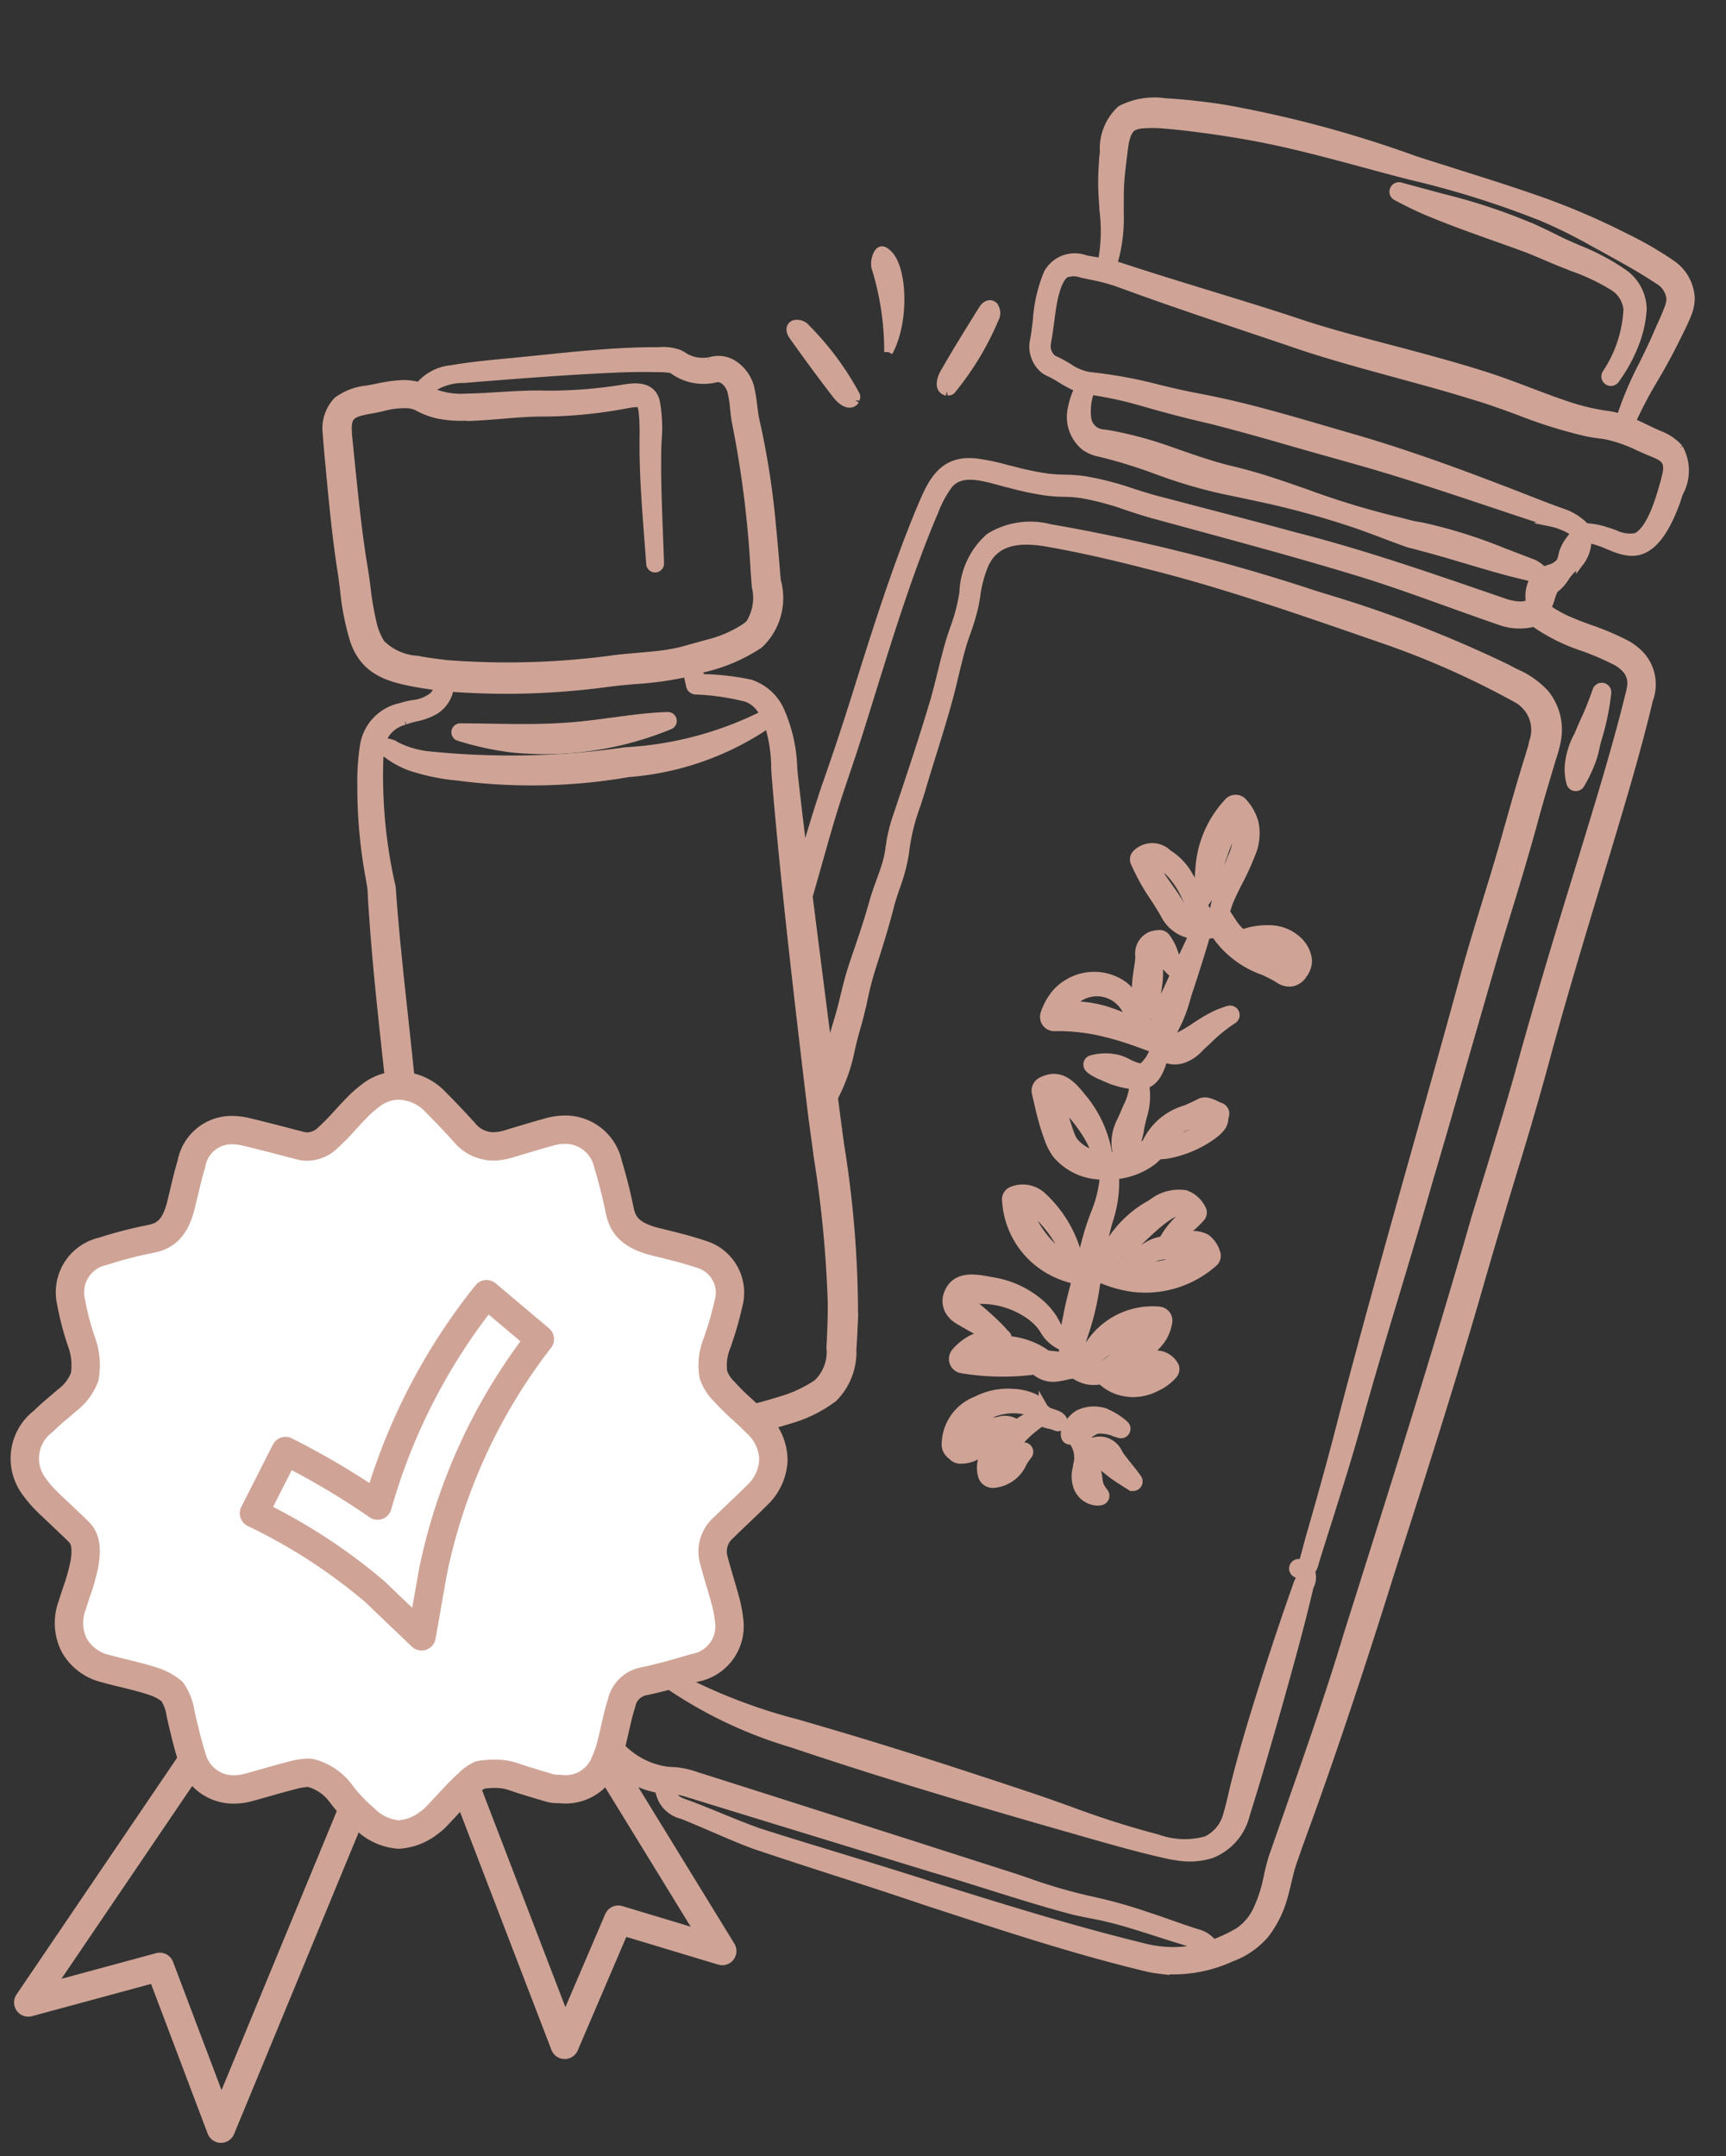
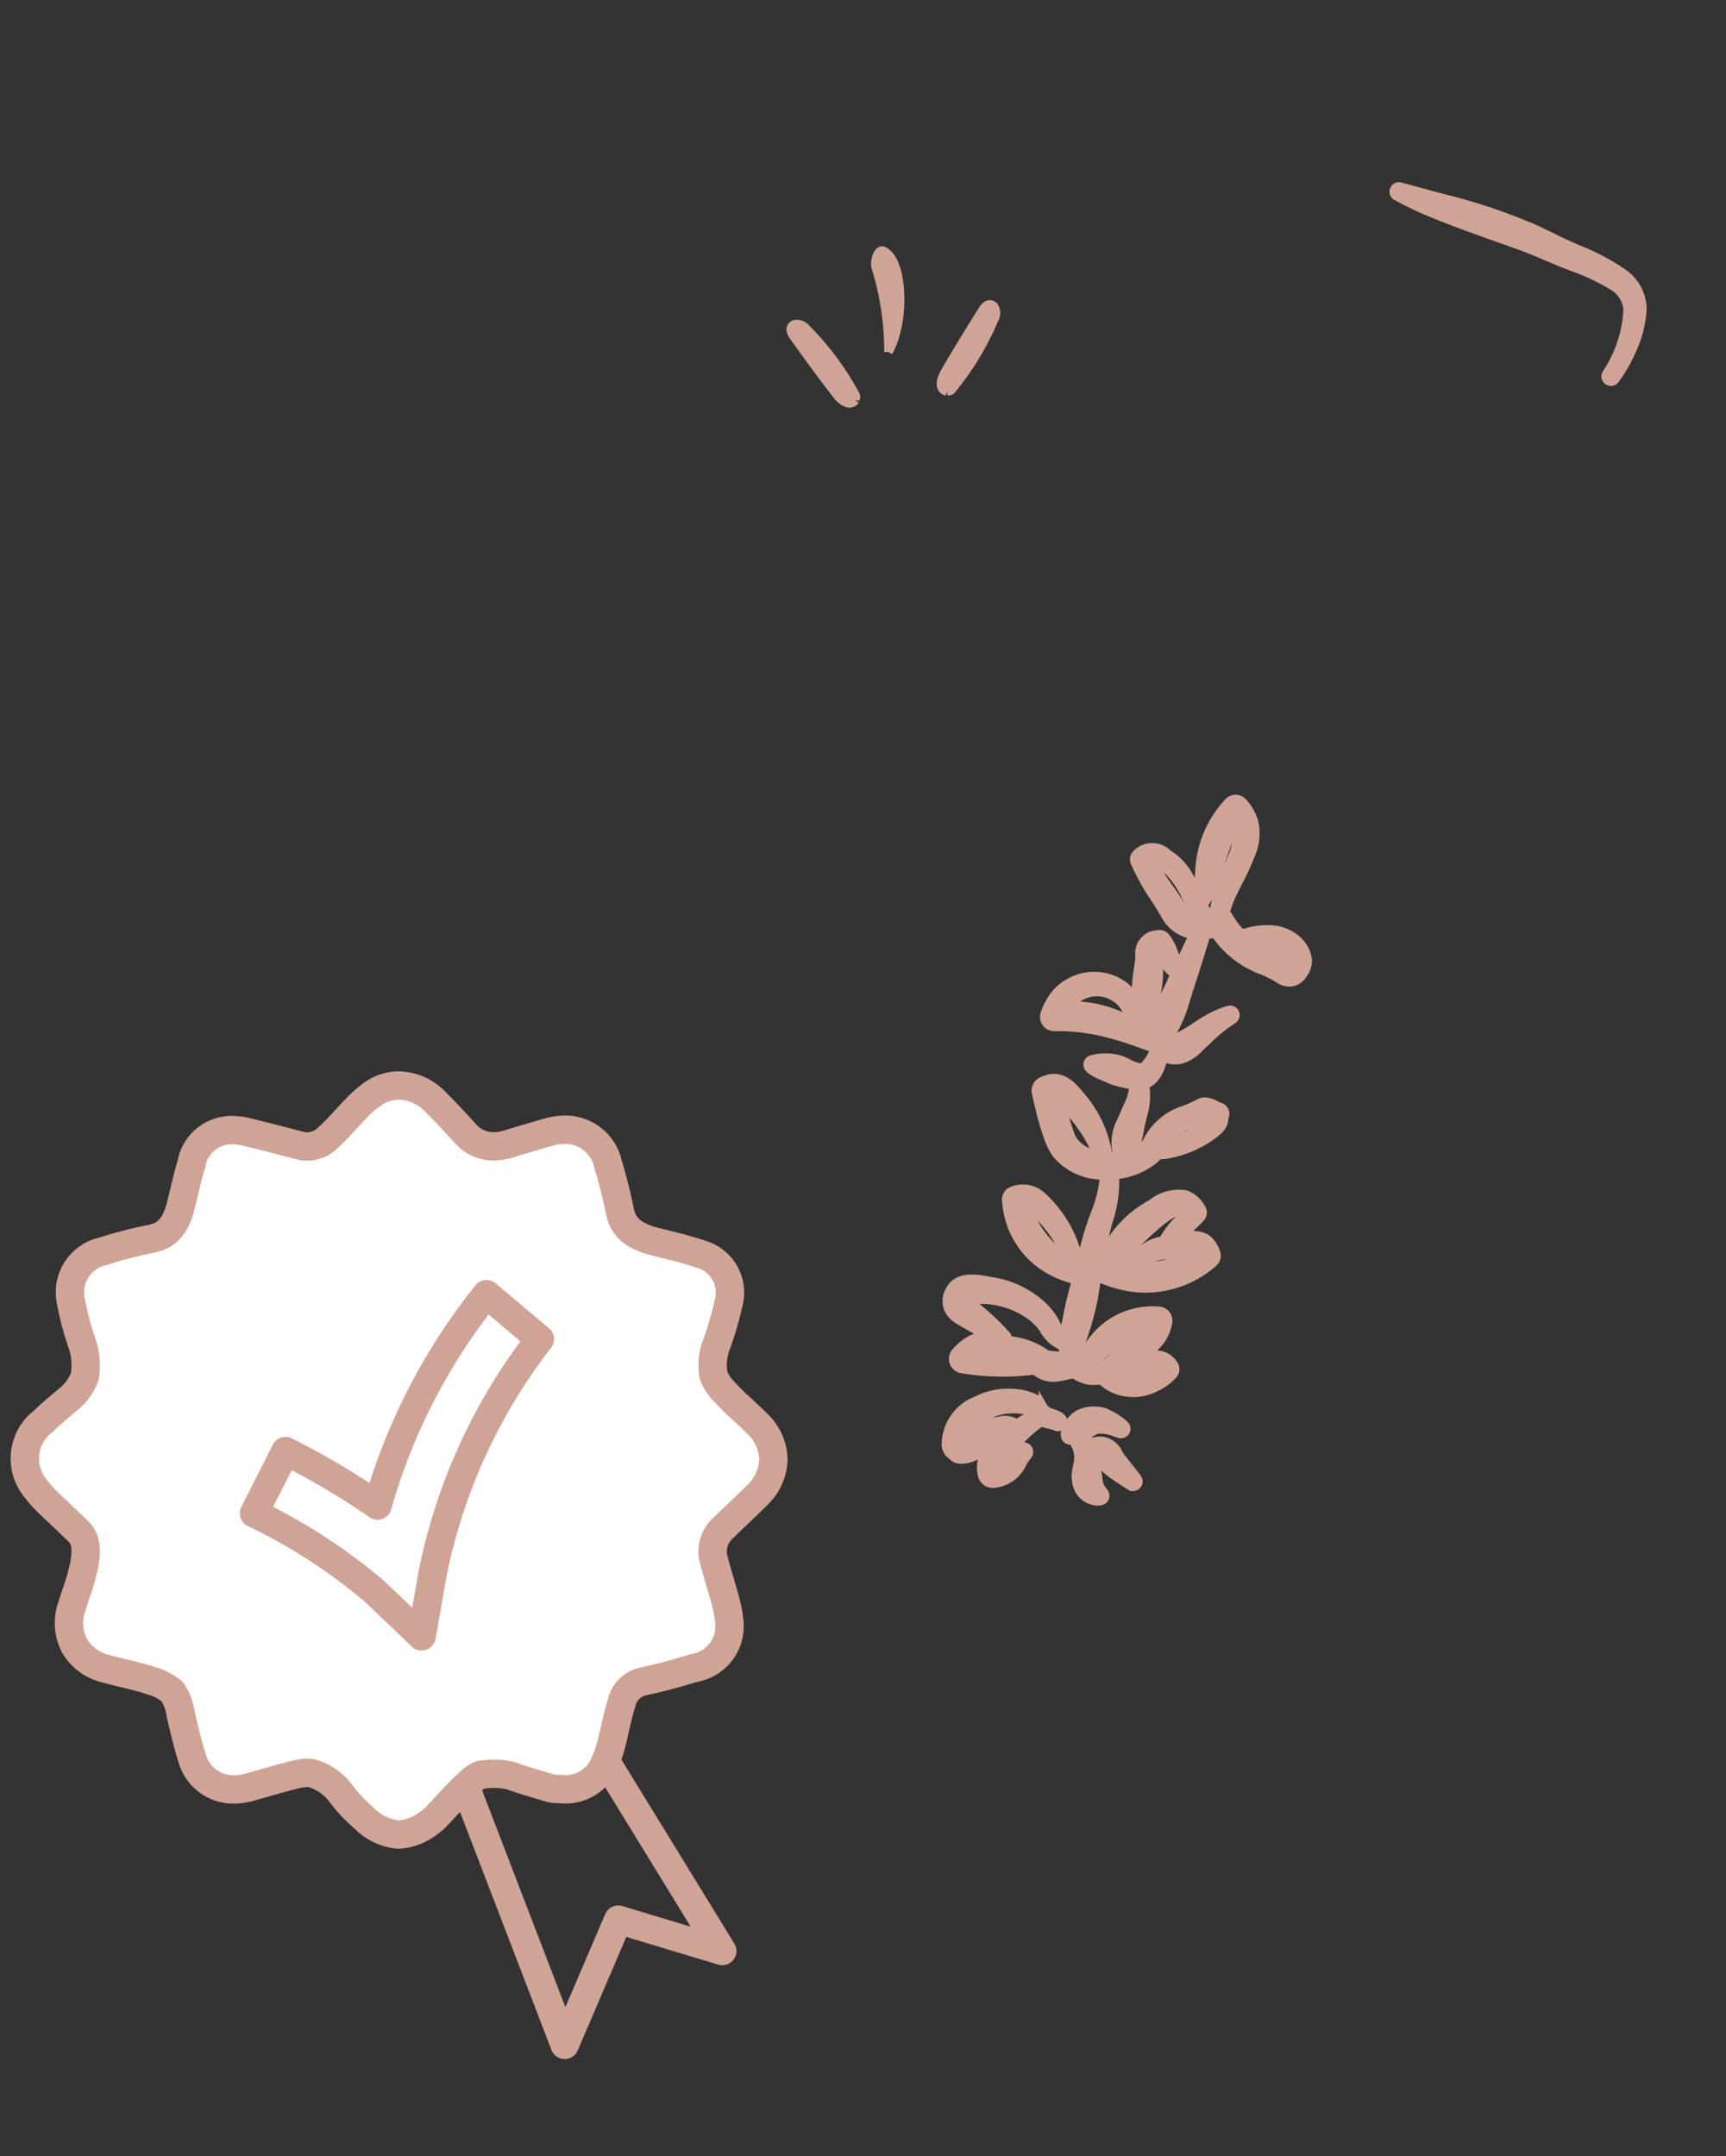
<svg xmlns="http://www.w3.org/2000/svg" width="60.851" height="76.018" viewBox="0 0 60.851 76.018">
  <rect x="0" y="0" width="60.851" height="76.018" fill="#333333" stroke="none" />
  <g id="Groupe_3716" data-name="Groupe 3716" transform="translate(15689.705 12090.339)">
    <g id="Groupe_2958" data-name="Groupe 2958" transform="translate(-15676.359 -12090.17) rotate(7)">
      <g id="Groupe_2953" data-name="Groupe 2953" transform="translate(0 -0.002)">
-         <path id="Tracé_195485" data-name="Tracé 195485" d="M106.921,435.631a10.749,10.749,0,0,0,1.907.177,11.558,11.558,0,0,0,5.417-1.482.164.164,0,0,0-.1-.307c-.655.1-1.3.272-1.925.435-.543.141-1.1.288-1.663.389-.825.16-1.675.251-2.5.339-.369.039-.751.08-1.128.126a.164.164,0,0,0-.009.323" transform="translate(-100.967 -410.362)" fill="#cfa496" stroke="#cfa496" stroke-width="0.3" />
        <path id="Tracé_195486" data-name="Tracé 195486" d="M466.979,461.582a1.679,1.679,0,0,0,.318.165c.038.016.076.033.113.05l.005,0c.27.117.582.246.918.356l-.052,0a1.162,1.162,0,0,0-.52.15,1.863,1.863,0,0,0-.525.525.361.361,0,0,0,.282.575h.015a8.736,8.736,0,0,0,2.422-.24.184.184,0,0,0,.087-.052.953.953,0,0,0,.6.205.847.847,0,0,0,.223-.029,3.14,3.14,0,0,0,.32-.1c.09-.031.176-.061.273-.085a1.427,1.427,0,0,0,.5.153q.047,0,.092,0a1.149,1.149,0,0,0,.384-.068l.006.006a1.572,1.572,0,0,0,.982.318c.058,0,.117,0,.177-.008a1.794,1.794,0,0,0,.811-.314,1.757,1.757,0,0,0,.525-.505.291.291,0,0,0,.015-.293.743.743,0,0,0-.519-.324,1.207,1.207,0,0,0-.5.059c-.052.014-.1.026-.142.035a1.934,1.934,0,0,0,.6-.695,1.562,1.562,0,0,0,.139-.584.347.347,0,0,0-.349-.363,2.649,2.649,0,0,0-2.463,1.905.186.186,0,0,0,.292.216c.138-.119.267-.244.392-.365l.15-.145a3.281,3.281,0,0,1,1.146-.78,1.044,1.044,0,0,1-.11.145c-.083.092-.178.181-.279.275a3.91,3.91,0,0,0-.38.387c-.418.493-.758.823-1.332.6l-.019-.006a2.237,2.237,0,0,1,0-.75c.019-.107.039-.216.06-.325a9.123,9.123,0,0,0,.191-1.453c.007-.207.015-.4.023-.586a1.362,1.362,0,0,1,.294.048,4.314,4.314,0,0,0,1.042.135,3.621,3.621,0,0,0,2.667-1.214.316.316,0,0,0,.055-.364.978.978,0,0,0-.411-.463.923.923,0,0,0-.873.117c-.053.027-.1.052-.151.074a3.132,3.132,0,0,1,.237-.288l.106-.115a3.862,3.862,0,0,0,.409-.495.266.266,0,0,0-.011-.31,1.028,1.028,0,0,0-.622-.43,1.513,1.513,0,0,0-1.127.452l-.081.063a3.875,3.875,0,0,0-1.143,1.332,3.65,3.65,0,0,0-.355,1.005l-.013,0c.014-.258.029-.5.047-.733,0,0,0,0,0-.007a7.927,7.927,0,0,1,.089-.839,4.388,4.388,0,0,0,.025-1.646,2.6,2.6,0,0,0,1.244-.646,2.269,2.269,0,0,0,.156-.179c.011-.015.022-.027.033-.04l.025-.029a1.5,1.5,0,0,0,.247-.044,3.9,3.9,0,0,0,1.549-.884,2.136,2.136,0,0,0,.166-.177l.006-.007.03-.041.022-.031a.56.56,0,0,0,.1-.417.28.28,0,0,0,.012-.036v-.006a.25.25,0,0,0-.193-.3,1.327,1.327,0,0,1-.157-.047,1.156,1.156,0,0,0-.34-.077.412.412,0,0,0-.256.082l-.02.014c-.135.092-.28.178-.42.261A2.194,2.194,0,0,0,473,454.694l-.05.056c-.039.045-.08.091-.117.126a1.539,1.539,0,0,1-.271.2l.014-.051.01-.037a2.987,2.987,0,0,0,.124-.657c0-.11.01-.224.023-.338.006-.061.013-.124.02-.188a2.4,2.4,0,0,0-.055-1.14c.384-.177.488-.653.537-1.029a.9.9,0,0,0,.3.05.874.874,0,0,0,.365-.078,1.4,1.4,0,0,0,.551-.472c.029-.036.057-.071.086-.105l.161-.191a5.529,5.529,0,0,1,.8-.831.186.186,0,0,0-.182-.319,3.183,3.183,0,0,0-.676.39c-.139.1-.277.216-.411.33a5.106,5.106,0,0,1-.434.345c-.06.039-.112.078-.163.115a1.094,1.094,0,0,1-.3.177c-.016.006-.034.01-.052.014l.006-.011a6.059,6.059,0,0,0,.3-.747,4.972,4.972,0,0,0,.18-.794c.018-.108.037-.22.059-.328.1-.5.243-1.246.371-2.024.08-.018.159-.039.234-.061a.58.58,0,0,1,.1-.009h0l.076.1a3.41,3.41,0,0,0,1.761.988,5.278,5.278,0,0,1,.526.194.727.727,0,0,0,.351.1.538.538,0,0,0,.165-.025.592.592,0,0,0,.35-.329.777.777,0,0,0,.1-.519,1.112,1.112,0,0,0-.346-.562l-.006-.006a1.485,1.485,0,0,0-1.171-.323,2.515,2.515,0,0,0-.875.262,1.651,1.651,0,0,1-.41-.368l-.012-.014a.641.641,0,0,0-.272-.165,3.317,3.317,0,0,1,.15-.733c.056-.174.12-.354.183-.527a9.049,9.049,0,0,0,.322-1.018,1.838,1.838,0,0,0-.021-1.112,1.759,1.759,0,0,0-.484-.665.338.338,0,0,0-.282-.084.342.342,0,0,0-.241.16,3.775,3.775,0,0,0-.706,2.461l0,.037c.006.094.013.191.011.28a2.931,2.931,0,0,1-.038.44,4.86,4.86,0,0,0-.4-.588,2.1,2.1,0,0,0-.752-.583.781.781,0,0,0-1.093.134.271.271,0,0,0-.023.311,7.726,7.726,0,0,0,.841,1.152c.1.115.195.234.289.353.026.032.077.1.112.145l.02.026a1.3,1.3,0,0,0,1.093.6c-.122.358-.243.733-.356,1.083-.014-.014-.028-.028-.041-.043a1.93,1.93,0,0,1-.215-.342,1.817,1.817,0,0,0-.343-.493.278.278,0,0,0-.27-.067,1.153,1.153,0,0,0-.219.066.678.678,0,0,0-.341.791,3.183,3.183,0,0,1,.007.326c-.007.186-.011.291-.01.354h0a3.884,3.884,0,0,0,.091.9,1.748,1.748,0,0,0-.48-.47,1.772,1.772,0,0,0-1.973.119,1.665,1.665,0,0,0-.474.538,2.234,2.234,0,0,0-.235.647.354.354,0,0,0,0,.125.349.349,0,0,0,.149.233.353.353,0,0,0,.269.053,6.891,6.891,0,0,1,1.758-.014c.186.021.465.06.67.1.292.053.576.119.877.189l.24.055a.439.439,0,0,0,.043.041c-.02.047-.039.1-.057.142a1.426,1.426,0,0,1-.283.513c-.059.04-.122.038-.271.012a1.863,1.863,0,0,1-.259-.078,1.992,1.992,0,0,0-.351-.1,1.9,1.9,0,0,0-.947.122l-.02.009a.184.184,0,0,0-.1.177c.01.126.12.2.469.322l.008,0,.005,0c.169.053.321.1.51.146l.009,0a3.207,3.207,0,0,0,.624.063h.073a1.9,1.9,0,0,1-.121.78l-.1.345c-.015.054-.033.108-.05.161a1.748,1.748,0,0,0-.117.587,1.508,1.508,0,0,0,.142.673,2.246,2.246,0,0,1-.344.062.182.182,0,0,0-.005-.066,4.144,4.144,0,0,0-1.137-1.865l-.035-.033c-.372-.356-.836-.8-1.465-.379a.365.365,0,0,0-.14.446l.043.119c.045.125.09.25.137.374a8.829,8.829,0,0,0,.434,1.008,2.2,2.2,0,0,0,.351.527,2.09,2.09,0,0,0,1.506.568c.082,0,.164,0,.246-.011a2.075,2.075,0,0,1,.019.21,4.471,4.471,0,0,1-.171,1.191c-.039.167-.08.339-.113.514-.073.411-.124.826-.174,1.228l-.014.112c0,.018,0,.036-.007.054l-.113-.053a.184.184,0,0,0,.066-.224c-.055-.131-.114-.26-.174-.383a4.3,4.3,0,0,0-1.371-1.646,1,1,0,0,0-1.1-.07.323.323,0,0,0-.147.374,3.008,3.008,0,0,0,2,2.3,3.323,3.323,0,0,0,.779.164l-.01.076c-.053.384-.108.782-.134,1.178,0,.051-.007.1-.011.154-.013.18-.027.372-.028.566a1.293,1.293,0,0,1-.348-.375c-.042-.058-.085-.118-.132-.177a2.621,2.621,0,0,0-.429-.395,3.38,3.38,0,0,0-1.826-.615l-.148-.008c-.464-.027-1.164-.068-1.344.6a.707.707,0,0,0,.271.782m5.541-2.59c.314-.44.653-.854.973-1.235.475-.557.818-.831,1.023-.818a.259.259,0,0,1,.122.049c-.061.093-.129.186-.2.282a2.849,2.849,0,0,0-.449.775,1.356,1.356,0,0,0-.4.173,3.044,3.044,0,0,0-.869.926q-.126.008-.256.011H472.4l.007-.01.111-.155m2.076-.3a4.761,4.761,0,0,1-1.323.39,1.48,1.48,0,0,1,.864-.536l.081,0,.036,0a.906.906,0,0,0,.22,0,1.447,1.447,0,0,0,.414-.135.627.627,0,0,1,.289-.086,3.118,3.118,0,0,1-.581.362m-3.573,3.786c.007.025.016.048.024.072a2.763,2.763,0,0,0-.421-.01l-.129,0h-.007a.157.157,0,0,1-.1-.024,2.679,2.679,0,0,0-1.334-.311l-.078,0a.184.184,0,0,0-.136-.221.182.182,0,0,0-.048-.063,8.018,8.018,0,0,0-.69-.519c-.14-.1-.29-.193-.445-.289l-.071-.043c-.035-.021-.1-.057-.124-.077.029-.06.159-.079.376-.092.054,0,.1-.006.152-.012a2.993,2.993,0,0,1,1.732.377,2.2,2.2,0,0,1,.37.274c.039.041.077.084.117.128a1.326,1.326,0,0,0,.75.52,2.026,2.026,0,0,0,.061.29m-2.21.069.023.011c.117.046.235.084.349.122.134.044.264.086.387.139a9.438,9.438,0,0,1-1.089-.036,1.384,1.384,0,0,0,.185-.1.594.594,0,0,0,.144-.139m4.521,0,.03-.028a1.013,1.013,0,0,0,.629.1h.016a2.091,2.091,0,0,1-.393.1l-.01,0c-.183.042-.368.075-.566.1.107-.092.205-.186.294-.273m1.727-9.136a.159.159,0,0,1-.011.031.158.158,0,0,0,.011-.031m.052.162a.14.14,0,0,1,0,.029l-.01.014-.016.024-.021.033-.065.081-.049.053a3.413,3.413,0,0,1-1.294.833,1.923,1.923,0,0,1,.832-.785c.137-.087.279-.177.42-.282l.049-.038a1.491,1.491,0,0,1,.153.038m-3.79,1.771a1.336,1.336,0,0,1-.879-.389,1.37,1.37,0,0,1-.181-.3l-.035-.069c-.116-.231-.255-.566-.367-.836l-.033-.08a5.136,5.136,0,0,1,1.112,1.064,4.44,4.44,0,0,1,.384.606m2.464-8.813a.619.619,0,0,1-.418-.108l-.006,0a1.278,1.278,0,0,1-.255-.267c-.162-.2-.336-.389-.505-.575l-.011-.012a7.746,7.746,0,0,1-.589-.713.724.724,0,0,1,.293.088,1.85,1.85,0,0,1,.332.175,3.058,3.058,0,0,1,.708.818,5.335,5.335,0,0,0,.451.6m.582-.138c-.055.008-.108.02-.16.034a2.46,2.46,0,0,1-.24-.294,2.781,2.781,0,0,0,.346-.854,2.866,2.866,0,0,0,.048-.353c0-.043.008-.086.013-.126a5.84,5.84,0,0,1,.4-1.563,1.681,1.681,0,0,1-.008,1.122c-.012.055-.024.109-.034.158-.035.142-.073.284-.114.433a5.164,5.164,0,0,0-.251,1.445m2.243,1.038-.187-.064c-.137-.046-.27-.091-.4-.139a3.083,3.083,0,0,1,.4,0,.817.817,0,0,1,.728.428,5.133,5.133,0,0,0-.545-.224m-3.856,3.4,0,.038-.105-.059a1.4,1.4,0,0,0-.191-.457,1.14,1.14,0,0,0,.252-.752l0-.021a4.673,4.673,0,0,0,.017-.723c-.022-.259-.063-.513-.1-.749,0-.021-.008-.044-.013-.069.035.042.07.087.105.133a1.58,1.58,0,0,0,.552.512c-.087.282-.191.614-.277.857a4.912,4.912,0,0,0-.223,1.141c-.005.052-.008.1-.01.149m-.665-.28a5.571,5.571,0,0,0-.917-.276,4.112,4.112,0,0,0-.865-.09,4.615,4.615,0,0,0-.571.036.977.977,0,0,1,.239-.288,1.167,1.167,0,0,1,1.694.127c.068.087.142.169.213.248s.144.161.208.242m-2.993,6.917a1.28,1.28,0,0,1,.432.237l.049.035a4.468,4.468,0,0,1,1.165,1.377l-.137-.077a3.632,3.632,0,0,1-1.509-1.573" transform="translate(-441.242 -418.166)" fill="#cfa496" stroke="#cfa496" stroke-width="0.3" />
-         <path id="Tracé_195487" data-name="Tracé 195487" d="M824.318,345.036a.163.163,0,0,0,.069.069.188.188,0,0,0,.257-.086,4.828,4.828,0,0,0,.279-.811,3.04,3.04,0,0,0,.089-.546c.01-.1.019-.188.033-.28a8.68,8.68,0,0,0,.142-1.692.186.186,0,0,0-.367-.028,11.291,11.291,0,0,1-.314,1.176l-.059.2c-.027.091-.046.152-.056.2h0l-.028.086a2.714,2.714,0,0,0-.193,1,1.716,1.716,0,0,0,.152.722" transform="translate(-779.244 -322.898)" fill="#cfa496" stroke="#cfa496" stroke-width="0.3" />
        <path id="Tracé_195488" data-name="Tracé 195488" d="M555.779,847.94c-.059-.057-.118-.115-.178-.176s-.117-.115-.159-.161-.055-.068-.083-.105a.764.764,0,0,0-.376-.312.7.7,0,0,0-.633.071,1.187,1.187,0,0,0-.231-.226c.052-.033.1-.067.145-.1a1.115,1.115,0,0,0,.093-.079.408.408,0,0,1,.109-.081l.006,0a1.3,1.3,0,0,1,.677.016l.164.029a.186.186,0,0,0,.132-.34,2.327,2.327,0,0,0-.786-.354h-.008a1.227,1.227,0,0,0-.852.186l-.009.007a1.007,1.007,0,0,0-.3.4,1.174,1.174,0,0,0-.056.171.335.335,0,0,0,.018.3.183.183,0,0,0,.147.074.2.2,0,0,0,.044-.005l.01,0,.035-.012a.953.953,0,0,1,.288.849c0,.03,0,.06,0,.091a1.148,1.148,0,0,0,.113.689.781.781,0,0,0,.67.406.614.614,0,0,0,.19-.029.189.189,0,0,0,.075-.316,1.266,1.266,0,0,1-.17-.2.843.843,0,0,1-.089-.245c-.013-.053-.029-.113-.05-.175a1.77,1.77,0,0,1-.062-.264c-.008-.07-.02-.137-.034-.2l.022.018a1.239,1.239,0,0,0,.149.109c.13.087.284.189.447.284.211.116.429.219.639.317l.039.018a.184.184,0,0,0,.08.018.186.186,0,0,0,.148-.074.184.184,0,0,0-.008-.235c-.114-.129-.235-.248-.353-.362" transform="translate(-523.247 -799.99)" fill="#cfa496" stroke="#cfa496" stroke-width="0.3" />
        <path id="Tracé_195489" data-name="Tracé 195489" d="M481.445,841.908a1.641,1.641,0,0,0-.294-.087l-.03-.007a.515.515,0,0,1-.324-.165l-.018-.024a.722.722,0,0,0-.4-.273,1.951,1.951,0,0,0-.685-.067,2.427,2.427,0,0,0-1.27.421,1.671,1.671,0,0,0-.88,1.637v.012a.462.462,0,0,0,.008.057.477.477,0,0,0,.217.3c.026.016.062.04.076.051a.38.38,0,0,0,.223.074l.032,0a1.124,1.124,0,0,0,.718-.352,3.1,3.1,0,0,0,.215-.242,1.271,1.271,0,0,1,.3-.294l.009-.006.014-.009.036-.018c-.109.133-.213.27-.314.406a.979.979,0,0,0-.2.477,1.063,1.063,0,0,0,.071.5.379.379,0,0,0,.355.246l.046,0a1.227,1.227,0,0,0,.962-.87,2.52,2.52,0,0,1,.144-.274.187.187,0,0,0-.208-.283,1.131,1.131,0,0,0-.4.231q.064-.1.13-.208a4.053,4.053,0,0,1,.816-.963l0,0a1.512,1.512,0,0,0,.29.053,1.258,1.258,0,0,1,.222.038.185.185,0,0,0,.129-.347m-1.5.42a.738.738,0,0,0-.657-.012c-.049.016-.094.03-.136.04l-.009,0-.037.011-.025.008a1.769,1.769,0,0,0-.626.42c-.049.045-.1.088-.138.122l-.019.015a1.066,1.066,0,0,1,.5-.7,1.88,1.88,0,0,1,.441-.264,2,2,0,0,1,1.024-.139.269.269,0,0,1,.182.107l.009.01a3.437,3.437,0,0,0-.508.384" transform="translate(-451.507 -795.427)" fill="#cfa496" stroke="#cfa496" stroke-width="0.3" />
        <path id="Tracé_195490" data-name="Tracé 195490" d="M666.819,36.609a12.563,12.563,0,0,0,1.47.479c.655.179,1.436.354,2.192.523.4.089.775.173,1.12.255.2.05.434.117.658.182.152.044.3.086.429.122.187.053.377.1.56.148a7.643,7.643,0,0,1,1.543.511,1.073,1.073,0,0,1,.593.732,4.451,4.451,0,0,1-.468,2.35h0a.186.186,0,0,0,.081.241.185.185,0,0,0,.251-.075,5.518,5.518,0,0,0,.563-1.469A4.026,4.026,0,0,0,675.9,39.5a1.572,1.572,0,0,0-.824-1.175,7.926,7.926,0,0,0-1.685-.645c-.284-.084-.578-.172-.857-.274-.185-.066-.548-.189-.732-.247a20.411,20.411,0,0,0-3.383-.69l-1.5-.214a.185.185,0,0,0-.1.356" transform="translate(-630.365 -34.276)" fill="#cfa496" stroke="#cfa496" stroke-width="0.3" />
-         <path id="Tracé_195491" data-name="Tracé 195491" d="M47.416,9.941a1.781,1.781,0,0,0-.794-.4l-.063-.019c-.116-.037-.235-.077-.351-.116-.19-.064-.384-.129-.583-.185A14.8,14.8,0,0,1,46.238,7.6c.229-.526.409-.982.551-1.391l.072-.2c.087-.247.186-.526.245-.75a1.525,1.525,0,0,0,.065-.613,1.531,1.531,0,0,0-.815-1.122,12.48,12.48,0,0,0-1.744-.742,25.141,25.141,0,0,0-3.342-.958c-.925-.2-1.872-.376-2.788-.545-.514-.1-1.045-.193-1.564-.295A40.527,40.527,0,0,0,30.058.012c-.676-.024-1.348-.017-2,.02l-.109.008a2.581,2.581,0,0,0-1.514.44l0,0a1.868,1.868,0,0,0-.411,1.564c0,.039,0,.077,0,.118l0,.056c.017.31.035.63.077.948.038.285.093.564.146.834l.03.151a5.825,5.825,0,0,1,.147,1.754L26.1,5.892l-.261-.015a1.082,1.082,0,0,0-1.254.627A5.07,5.07,0,0,0,24.4,8.187c0,.13,0,.265,0,.4s-.008.252-.017.395a1.006,1.006,0,0,0,.113.507.977.977,0,0,0,.4.428l0,0a1.664,1.664,0,0,0,.2.076c.051.017.1.033.143.054l.006,0c.086.035.171.074.261.115a4.3,4.3,0,0,0,.5.2c.049.015.1.028.145.038l-.019.071a2.954,2.954,0,0,0-.13.678,1.341,1.341,0,0,0,.638,1.281,1.4,1.4,0,0,0,.55.142,17.848,17.848,0,0,1,2.048.368l.081.018a17.254,17.254,0,0,0,2.374.389c.336.026.7.058,1.165.1a30.667,30.667,0,0,1,3.481.5c.385.079.774.174,1.15.266.285.069.58.141.873.206l.014,0c.455.06.928.128,1.443.21l.33.056c.537.09,1.272.214,1.709.277.341.046.609.078.818.1a.634.634,0,0,1,.229.078,1.188,1.188,0,0,0-.017.878c-.046.014-.086.03-.116.042l-.033.013a.974.974,0,0,1-.233.054,1.881,1.881,0,0,1-.537-.038l-.621-.132c-2.268-.482-4.614-.98-6.951-1.28-1.143-.165-2.307-.321-3.432-.472l-1.648-.222c-.282-.04-.571-.095-.851-.147a10.444,10.444,0,0,0-1.708-.225,5.043,5.043,0,0,0-.715.033,5.649,5.649,0,0,1-.574.035,9.89,9.89,0,0,1-1.247-.1L24,13.553a7.95,7.95,0,0,0-1.083-.095c-1.237-.011-1.5.9-1.75,1.772l-.034.116c-.56,2.019-.947,4.039-1.359,6.282-.246,1.362-.491,2.592-.75,3.764-.184.884-.336,1.787-.481,2.666-.216-.86-.383-1.531-.458-1.845l-.011-.046c-.08-.325-.162-.662-.238-.986q-.027-.123-.053-.247a5.36,5.36,0,0,0-.648-1.865,1.76,1.76,0,0,0-1.213-.905,9.048,9.048,0,0,0-1.761.021l-.126-.3.076-.031a5.985,5.985,0,0,0,1.952-1.112,2.237,2.237,0,0,0,.338-2.3l-.084-.4c-.1-.489-.208-.994-.319-1.491a28.231,28.231,0,0,0-1.042-3.655c-.049-.145-.089-.3-.13-.466a5.489,5.489,0,0,0-.183-.624l0-.007a1.415,1.415,0,0,0-.65-.719.978.978,0,0,0-.757-.064l-.079.028c-.026.01-.052.019-.079.027l-.007,0a1.252,1.252,0,0,1-.977-.119l-.02-.008a1.61,1.61,0,0,0-.774-.018c-.081.012-.157.022-.232.029H11.06c-1.3.171-2.587.465-3.835.75l-.8.182-.453.1c-.609.135-1.239.274-1.843.459a1.665,1.665,0,0,0-1.065.738,1.924,1.924,0,0,0-.624,0,5.028,5.028,0,0,0-.825.222c-.115.038-.234.078-.354.113l-.017.005a2.089,2.089,0,0,0-.976.515,1.4,1.4,0,0,0-.226,1.2c.027.177.214,1.027.247,1.173.25,1.143.532,2.439.89,3.68.045.166.087.332.132.509a9.122,9.122,0,0,0,.545,1.688c.494,1.085,1.378,1.221,2.4,1.279q.388.021.774.021a.7.7,0,0,1-.145.375,1.361,1.361,0,0,1-.681.369,3.364,3.364,0,0,0-.418.157,1.644,1.644,0,0,0-1.105,1.55,8.177,8.177,0,0,0,.084,1.382l.016.136a17.532,17.532,0,0,0,.717,3.183l0,.011A2.275,2.275,0,0,1,3.6,31.2c.032.176.064.353.1.528.328,1.733.758,3.559,1.173,5.326.154.654.313,1.331.461,1.977.242,1.151.566,2.329.879,3.468.063.23.126.458.187.683.066.252.129.511.19.761.105.433.214.881.345,1.314.182.628.389,1.261.589,1.874q.111.339.22.677a2.271,2.271,0,0,0,1.01,1.4,2.31,2.31,0,0,0,.834.285,10.168,10.168,0,0,0,1.8.149c.626,0,1.216-.045,1.723-.093.728-.071,1.478-.181,2.264-.332-.358,2.923-.583,5.523-.688,7.932-.024.357-.071.716-.116,1.063-.016.121-.032.243-.047.365,0,0,0,.009,0,.014a2.119,2.119,0,0,0,.413,1.26A3.443,3.443,0,0,0,17,61.164a3.39,3.39,0,0,0,.48.064.184.184,0,0,0,.008.027,2.054,2.054,0,0,0,.149.315,1.061,1.061,0,0,0,.77.466c.06.015.116.029.174.045.314.086.633.179.941.269.5.146,1.016.3,1.539.423,1.022.211,2.063.412,3.07.607,1.055.2,2.147.415,3.219.638l.645.126c2.428.476,4.939.969,7.442,1.245h.007q.136.009.273.009a4.867,4.867,0,0,0,2.511-.731,2.842,2.842,0,0,0,1.071-.948,3.72,3.72,0,0,0,.481-1.319c.035-.2.058-.409.08-.607.025-.228.049-.443.09-.655.015-.078.034-.161.052-.245l.013-.059c.035-.158.056-.252.065-.311h0c.688-2.921,1.363-6.21,2.066-10.054l.034-.181c.617-3.245,1.254-6.6,1.788-9.92.2-1.277.5-3.057.749-4.487l.1-.562c.228-1.317.43-2.6.6-3.807.305-2.079.669-4.186,1.021-6.223l.088-.509c.332-1.917.708-4.09.908-5.928a1.522,1.522,0,0,0-.45-1.476,2,2,0,0,0-.663-.384,9.39,9.39,0,0,0-1.23-.348c-.217-.051-.442-.1-.655-.163a4.33,4.33,0,0,1-.966-.378,2.2,2.2,0,0,0,.093-.375,1.8,1.8,0,0,1,.067-.283.318.318,0,0,1,.082-.113l.006-.005a1.505,1.505,0,0,0,.265-.4,1.521,1.521,0,0,1,.161-.264l0-.006a1.449,1.449,0,0,1,.116-.128,1.451,1.451,0,0,0,.183-.214l0-.008a1.218,1.218,0,0,0,.138-.826,3.423,3.423,0,0,1,.783.148l.153.041a2.123,2.123,0,0,0,.549.088,1.014,1.014,0,0,0,.4-.075c.629-.266.916-1.216,1.077-1.908l0-.009c.015-.088.035-.181.057-.279a1.61,1.61,0,0,0-.192-1.551M43.96,13.67a1.506,1.506,0,0,0-.144.392c-.008.046-.013.092-.017.136a.688.688,0,0,1-.045.219l0,.005a.732.732,0,0,1-.376.294,1.455,1.455,0,0,0-.179.106,1.261,1.261,0,0,0-.338-.207.8.8,0,0,0-.093-.028l-.222-.055-.38-.095c-.161-.04-.323-.081-.478-.118a17.358,17.358,0,0,0-2.947-.538l-.29-.013c-.11-.013-.23-.029-.352-.045-.173-.023-.352-.046-.511-.063a28.976,28.976,0,0,1-3.039-.546c-.521-.113-1.06-.23-1.6-.329-.338-.06-.7-.112-1.187-.17-.526-.058-1.215-.2-1.822-.333l-.459-.1a13.543,13.543,0,0,0-2.1-.286l-.1,0-.126,0h-.007a.622.622,0,0,1-.591-.513,2.041,2.041,0,0,1-.024-.788c0-.05.01-.1.014-.153h.127a13.525,13.525,0,0,1,1.772.171c.9.144,1.693.249,2.412.321.8.1,1.606.221,2.382.342.659.108,1.349.214,2.017.316.395.06.788.121,1.174.181,1.537.242,3.242.589,4.746.895l.36.073c.537.109,1.436.292,1.631.32l.058.009a2.414,2.414,0,0,1,.941.273,1.765,1.765,0,0,0-.2.317ZM3.989,24.93l.006,0a3.313,3.313,0,0,1,.365-.156,2.334,2.334,0,0,0,.627-.318,1.127,1.127,0,0,0,.432-.874,26.383,26.383,0,0,0,5.468-.834c.329-.087.67-.159,1-.229a11.791,11.791,0,0,0,1.784-.477l.007,0,0,0,.158.447a.2.2,0,0,0,.212.135,8.517,8.517,0,0,1,1.812.042,1.068,1.068,0,0,1,.681.518,12.355,12.355,0,0,1-4.7,1.888,28.252,28.252,0,0,1-6.951.987,3.358,3.358,0,0,1-1.022-.17c-.036-.012-.07-.026-.106-.04l-.1-.039-.011,0a.936.936,0,0,0-.367-.014l-.02,0a1.133,1.133,0,0,1,.724-.857m.864-10.9c.408-.061.818-.146,1.215-.228.51-.106,1.036-.215,1.555-.271a16.354,16.354,0,0,0,2.8-.64c.158-.05.377-.11.454-.065s.12.25.167.476c.051.265.083.541.113.807.022.19.044.387.074.58.129.911.313,1.826.49,2.709.066.329.134.669.2,1a.164.164,0,0,0,.322-.055c-.059-.391-.124-.787-.186-1.171-.135-.833-.275-1.7-.371-2.549-.026-.194-.042-.4-.057-.591A5.138,5.138,0,0,0,11.4,12.7c-.219-.579-.833-.41-1.127-.328a16.6,16.6,0,0,1-2.715.558c-.553.049-1.1.15-1.625.248-.384.072-.782.146-1.177.2a2.651,2.651,0,0,1-1.245-.053c-.031-.01-.066-.024-.1-.038L3.4,13.283A1.989,1.989,0,0,1,4.6,12.718l.446-.093c1.69-.344,3.438-.7,5.156-.976.3-.043.611-.087.92-.12.066-.006.133-.013.2-.021a2.83,2.83,0,0,1,.45-.027.273.273,0,0,1,.116.032,1.809,1.809,0,0,0,1.526.1c.26-.087.51.176.6.388a3.764,3.764,0,0,1,.168.587c.038.167.078.34.138.521A36.575,36.575,0,0,1,15.6,18.192l.07.349c.012.063.025.128.039.194a1.706,1.706,0,0,1-.052,1.326l-.057.07-.061.063a4.249,4.249,0,0,1-1.289.761l-.861.356a6.531,6.531,0,0,1-.85.256c-.22.053-.451.1-.674.148s-.472.1-.706.155a27.864,27.864,0,0,1-5.948.918c-.257,0-.651,0-.912-.016l-.13-.009a1.971,1.971,0,0,1-1.351-.419,2.316,2.316,0,0,1-.383-.694,10.438,10.438,0,0,1-.354-1.181c-.05-.193-.1-.393-.159-.593-.365-1.223-.657-2.509-.939-3.753-.06-.265-.12-.53-.18-.792-.172-.79-.11-.9.662-1.139.128-.038.26-.084.387-.129a2.92,2.92,0,0,1,.925-.221,1,1,0,0,1,.3.044,2.776,2.776,0,0,0,.757.19,4.091,4.091,0,0,0,1.02-.051M5.24,35.333c-.329-1.4-.67-2.853-.948-4.26l-.026-.131a1.3,1.3,0,0,0-.035-.149h0a17.483,17.483,0,0,1-.992-4.66l.057,0a.665.665,0,0,1,.207.031,3.128,3.128,0,0,0,.877.353,7.264,7.264,0,0,0,1.665.143l.176,0h.123a19.94,19.94,0,0,0,5.7-.856,10.073,10.073,0,0,0,4.689-2.33,5.155,5.155,0,0,1,.432,1.51c.019.106.038.212.059.32.735,3.54,1.682,7.439,2.67,11.456.143.571.3,1.147.444,1.705a40.627,40.627,0,0,1,1.107,5.009c.067.514.119,1.147.145,1.568a1.531,1.531,0,0,1-.31,1.324,4.6,4.6,0,0,1-1.137.722,18.922,18.922,0,0,1-2.954,1.064,21.319,21.319,0,0,1-6.226,1,8.015,8.015,0,0,1-1.54-.174,1.579,1.579,0,0,1-1.05-.855,4.74,4.74,0,0,1-.242-.679c-.033-.108-.064-.21-.093-.293L7.993,47c-.189-.614-.384-1.25-.546-1.881-.115-.429-.208-.871-.3-1.3-.053-.255-.109-.518-.168-.778-.091-.4-.189-.8-.284-1.193-.152-.628-.31-1.278-.442-1.919-.207-1.052-.435-2.109-.675-3.141q-.167-.725-.34-1.459M17.361,48.775q.321-.085.631-.17c0,.01,0,.021,0,.031a1.309,1.309,0,0,0,.052.283.843.843,0,0,1,.024.1.068.068,0,0,1-.012.064,2.336,2.336,0,0,0-.306.88,6.748,6.748,0,0,0-.058.682,3.881,3.881,0,0,1-.138,1,1.086,1.086,0,0,0,.01.54.95.95,0,0,1,.029.3.487.487,0,0,1-.028.057c-.009.018-.019.035-.025.049a3.9,3.9,0,0,0-.324,1.5,5.751,5.751,0,0,1-.118.892c-.039.183-.066.367-.093.544a4.494,4.494,0,0,1-.185.866.185.185,0,0,0,.346.131,4.972,4.972,0,0,0,.246-.948c.033-.172.063-.335.1-.491a5.9,5.9,0,0,0,.161-.953,3.526,3.526,0,0,1,.313-1.3l.04-.073c.007-.012.021-.039.031-.061a.374.374,0,0,0,.027-.073l0-.009,0-.009a1.18,1.18,0,0,0-.01-.483.816.816,0,0,1-.015-.315,4.373,4.373,0,0,0,.184-1.116c.017-.22.033-.428.068-.632a1.77,1.77,0,0,1,.2-.59l.07-.12a.453.453,0,0,0,.039-.085.863.863,0,0,0-.011-.535.372.372,0,0,1-.018-.142l.018-.082c.007-.029.014-.059.021-.088a13.511,13.511,0,0,0,1.819-.674,4.722,4.722,0,0,0,1.45-.951,2.293,2.293,0,0,0,.449-1.786c-.01-.235-.036-.584-.058-.864-.006-.079-.012-.153-.017-.22a37.493,37.493,0,0,0-1.229-6c-.117-.445-.237-.905-.352-1.356l-.07-.279c0-.01,0-.02.008-.03a6.29,6.29,0,0,0,.382-1.789l.015-.131c.028-.243.061-.467.1-.708.05-.315.081-.627.111-.929a11.4,11.4,0,0,1,.17-1.237c.13-.682.275-1.475.36-2.177.029-.2.072-.411.118-.629a6.359,6.359,0,0,0,.171-1.21s0-.006,0-.01a7.329,7.329,0,0,1,.2-1.758c.046-.236.094-.48.131-.721.061-.361.128-.728.192-1.083.107-.589.217-1.2.309-1.8.055-.353.1-.712.136-1.059.043-.367.087-.746.145-1.112.028-.163.063-.33.1-.491a8.17,8.17,0,0,0,.162-.972c.006-.1.011-.207.015-.311a4.308,4.308,0,0,1,.14-1.091c.225-.814.894-1.162,2.106-1.1,1.1.056,2.278.17,3.619.348,2.592.314,5.338.9,7.992,1.469l.6.129a29.7,29.7,0,0,1,4.911,1.5,1.259,1.259,0,0,1,.763,1.449L43.565,21c-.035.188-.055.3-.062.361h0c-.146.773-.269,1.57-.387,2.34-.065.419-.131.853-.2,1.275-.088.529-.184,1.067-.276,1.587-.159.9-.324,1.826-.459,2.745-.295,2.028-.615,4.121-.925,6.146-.493,3.222-1,6.554-1.433,9.77-.164,1.29-.371,2.708-.632,4.332-.014.085-.034.227-.057.392-.033.24-.074.537-.1.664a.448.448,0,0,1-.055-.016.185.185,0,0,0-.129.347.6.6,0,0,0,.171.045c.022.037.014.073-.028.182-.014.036-.028.074-.041.115l0,.011c-.222.993-.448,2.093-.673,3.269-.234,1.241-.473,2.556-.627,3.761-.029.21-.053.423-.075.63-.028.254-.056.517-.1.766a1.363,1.363,0,0,1-.627.962,2.858,2.858,0,0,1-1.719.144,31.94,31.94,0,0,1-3.214-.607c-.468-.105-.952-.214-1.431-.311-2.36-.477-4.9-.978-7.481-1.4l-.942-.155a19.526,19.526,0,0,1-4.536-1.147.185.185,0,0,0-.245.227.183.183,0,0,0,.089.109,15.521,15.521,0,0,0,4.568,1.517c3.609.743,7.234,1.335,10.3,1.816l.36.057c1,.158,2.042.322,3.073.416h.006c.091,0,.187.009.288.009a2.546,2.546,0,0,0,1.109-.22A1.992,1.992,0,0,0,38.117,59.6c.246-1.32.473-2.75.666-3.988.207-1.349.389-2.564.53-3.773l.027-.235c.012-.1.019-.17.023-.218h0c0-.018.009-.037.013-.056a.648.648,0,0,0-.025-.512.927.927,0,0,0,.1-.336c.007-.048.014-.093.023-.125l0-.013q.113-.623.231-1.25c.232-1.245.471-2.533.659-3.8.22-1.482.494-3.079.759-4.623.231-1.345.469-2.736.669-4.03.3-1.777.6-3.7.9-5.568.172-1.078.334-2.1.5-3.089q.08-.456.161-.914c.2-1.121.4-2.28.567-3.423.1-.722.238-1.517.346-2.157.01-.061.023-.134.037-.211a4.45,4.45,0,0,0,.08-.552,2.025,2.025,0,0,0-.607-1.629,3.034,3.034,0,0,0-1.127-.6c-.1-.036-.2-.073-.3-.114a43.049,43.049,0,0,0-6.752-1.7L35.2,16.61a65.056,65.056,0,0,0-9.47-1.172,2.73,2.73,0,0,0-2.056.572A2.722,2.722,0,0,0,23,18.056a6.339,6.339,0,0,1-.176,1.31c-.03.148-.062.3-.09.457-.062.378-.109.762-.154,1.134-.041.343-.084.7-.139,1.04-.232,1.38-.518,2.776-.794,4.125l-.037.181a5.864,5.864,0,0,0-.092.761c0,.067,0,.134-.005.2a3.733,3.733,0,0,1-.032.5c-.034.249-.091.5-.151.756-.05.216-.1.439-.141.672-.061.42-.144.886-.255,1.426-.025.126-.055.266-.085.411-.073.344-.156.735-.2,1.043-.028.2-.051.4-.074.587-.035.3-.068.574-.115.848s-.091.517-.118.74l-.02.161c-.018.146-.037.29-.057.432l-.287-1.13c-.346-1.36-.754-2.964-1.106-4.355.055-.348.109-.7.161-1.036.08-.519.162-1.055.249-1.581.1-.629.231-1.264.358-1.878q.065-.314.129-.63c.136-.682.261-1.377.382-2.048l.086-.476c.423-2.332.79-4.272,1.343-6.238l.046-.156a3.744,3.744,0,0,1,.385-.976c.347-.544,1.094-.436,1.754-.341.141.02.274.04.4.052a10.3,10.3,0,0,0,1.3.111,5.508,5.508,0,0,0,.613-.033,4.568,4.568,0,0,1,.662-.028,9.813,9.813,0,0,1,1.624.232c.285.057.581.115.878.161l1.648.239c1.952.282,3.97.573,5.944.922,1.055.189,2.117.431,3.145.664.608.138,1.237.281,1.86.412a2.021,2.021,0,0,0,1.131-.036,1.041,1.041,0,0,1,.121-.043,6.541,6.541,0,0,0,1.828.649,9.729,9.729,0,0,1,1.16.337,1.323,1.323,0,0,1,.437.25.755.755,0,0,1,.248.645l0,.026c0,.012,0,.024,0,.041l-.02.158v0c-.2,1.72-.558,3.767-.877,5.574-.044.25-.088.5-.129.733-.372,2.079-.852,4.821-1.258,7.593-.175,1.122-.376,2.26-.571,3.361-.1.552-.2,1.123-.3,1.687-.78,4.924-1.714,9.943-2.618,14.8l-.063.34c-.361,2.11-.825,4.248-1.274,6.315-.133.613-.266,1.225-.4,1.842-.042.229-.066.466-.09.695a4.741,4.741,0,0,1-.21,1.141,1.922,1.922,0,0,1-.572.906,5.677,5.677,0,0,1-.836.528l-.073-.054a.987.987,0,0,0-.49-.236c-.22-.033-.645-.126-1.055-.216-.328-.072-.637-.139-.814-.17a16.633,16.633,0,0,0-1.927-.3,18.717,18.717,0,0,1-2.427-.386c-.23-.047-.467-.1-.7-.141l-2.518-.479-1.048-.2c-2.453-.464-5.813-1.1-7.767-1.464a3.178,3.178,0,0,0-.712-.077l-.311.019a2.786,2.786,0,0,1-2.2-1.106,1.479,1.479,0,0,1-.281-.828l.006-.04c.064-.454.131-.924.165-1.387.039-.516.068-1.035.1-1.537.041-.751.084-1.527.164-2.294.124-1.34.279-2.752.474-4.308q.6-.133,1.238-.3m.581,12.446.1-.007a2.277,2.277,0,0,1,.494.051l.07.012c1.589.285,4.086.727,6.288,1.116l2.548.451c.589.095,1.264.219,1.979.35,1.076.2,2.189.4,3.085.519.2.023.4.037.6.051.223.016.453.032.68.061.523.058,1.2.187,1.791.3.256.049.5.095.719.134s.444.079.637.109a.44.44,0,0,1,.109.025.746.746,0,0,1,.112.062,3.906,3.906,0,0,1-.931.251,4.35,4.35,0,0,1-1.194-.008c-2.513-.3-5.015-.75-7.569-1.221-1.142-.222-2.308-.427-3.436-.625-.941-.165-1.915-.336-2.863-.515-.487-.109-.979-.242-1.454-.372-.334-.091-.679-.185-1.024-.27l-.117-.027c-.4-.091-.535-.122-.682-.443l.06,0M44.478,13.109a.178.178,0,0,0-.023-.023,1.969,1.969,0,0,0-.807-.387c-.5-.11-1-.239-1.483-.363-.283-.073-.576-.148-.865-.218-1.506-.376-3.5-.848-5.556-1.169l-.826-.134c-1.042-.17-2.119-.346-3.179-.466-.58-.067-1.172-.11-1.621-.139-.384-.029-.777-.073-1.156-.116a16.15,16.15,0,0,0-2.494-.148,1.844,1.844,0,0,1-.774-.216c-.089-.039-.18-.079-.273-.115a1.616,1.616,0,0,0-.169-.062.9.9,0,0,1-.169-.066A.593.593,0,0,1,24.833,9l0-.057c.007-.116.014-.236.016-.351s.006-.249.007-.392c0-.585.009-1.468.337-1.749a.861.861,0,0,1,.591-.065H25.8l.276.024a7.212,7.212,0,0,1,.893.112l.391.089h0c1.432.335,2.973.65,4.463.955.618.126,1.256.257,1.865.385,1.146.233,2.346.406,3.506.575.951.138,1.935.28,2.878.454.534.088,1.073.215,1.593.337a16.939,16.939,0,0,0,2.4.441c.166.017.337.02.5.024.1,0,.212,0,.311.01a5.135,5.135,0,0,1,1.132.257c.119.036.241.074.364.109l.076.021.2.056.086.03c.29.1.387.271.358.624-.021.225-.061.463-.1.693l-.013.076c-.2,1.113-.494,1.473-.7,1.578a1.237,1.237,0,0,1-.758-.023c-.094-.021-.19-.043-.286-.058a2.581,2.581,0,0,0-.752-.05M26.819,4.071q-.014-.117-.028-.233c-.031-.252-.06-.49-.078-.731-.017-.22-.019-.518-.021-.781,0-.062,0-.121,0-.176s0-.128,0-.2c0-.327.005-.733.211-.913a.79.79,0,0,1,.3-.133,4.562,4.562,0,0,1,.893-.1c.312-.012.637-.017.967-.015.582,0,1.2.016,1.941.054,1.4.074,2.816.276,4.186.471.536.077,1.09.156,1.636.226a32.927,32.927,0,0,1,4.8.881,18.032,18.032,0,0,1,1.829.637c.181.074.372.15.569.228C44.6,3.519,45.2,3.758,45.7,4l.173.084.095.046a.86.86,0,0,1,.51.6v.007a.913.913,0,0,1-.035.357c-.046.2-.107.393-.171.6-.034.108-.068.216-.1.327-.107.377-.239.758-.368,1.127a12.2,12.2,0,0,0-.565,1.983c-.1-.019-.205-.035-.31-.045l-.036,0-.078-.006-.111,0a7.848,7.848,0,0,1-1.341-.151c-.475-.095-.96-.213-1.429-.328-.563-.138-1.145-.28-1.722-.385-1.075-.2-2.176-.353-3.241-.5-1.035-.139-2.106-.283-3.143-.478C32.681,7,31.5,6.794,30.366,6.592c-1.081-.192-2.2-.39-3.29-.607-.089-.016-.179-.029-.269-.04a5.608,5.608,0,0,0,.011-1.874" transform="translate(0 0.002)" fill="#cfa496" stroke="#cfa496" stroke-width="0.3" />
        <path id="Tracé_195492" data-name="Tracé 195492" d="M340.083,121.671a9.909,9.909,0,0,0-.814-2.922.724.724,0,0,1,.027-.485c.086-.195.224-.11.342-.027.591.422.9,2.293.445,3.433" transform="translate(-320.748 -111.706)" fill="#cfa496" stroke="#cfa496" stroke-width="0.3" />
        <path id="Tracé_195493" data-name="Tracé 195493" d="M292.751,174.258c-.139.256-.44.123-.665-.1-.616-.617-1.2-1.247-1.779-1.876-.145-.157-.168-.319-.027-.41a.408.408,0,0,1,.442.088,10.179,10.179,0,0,1,2.021,2.125c.037.054.008.115.008.175" transform="translate(-274.369 -162.468)" fill="#cfa496" stroke="#cfa496" stroke-width="0.3" />
        <path id="Tracé_195494" data-name="Tracé 195494" d="M391.17,147.436c-.29-.031-.281-.361-.158-.654.337-.8.7-1.582,1.06-2.358.09-.194.232-.276.369-.181a.408.408,0,0,1,.086.443,10.175,10.175,0,0,1-1.2,2.677c-.035.055-.1.051-.159.074" transform="translate(-369.624 -136.343)" fill="#cfa496" stroke="#cfa496" stroke-width="0.3" />
      </g>
      <path id="Tracé_1230_-_Contour" data-name="Tracé 1230 - Contour" d="M13.173,26.408a1.91,1.91,0,0,1-1.215-.581,5.33,5.33,0,0,1-.815-.866,1.937,1.937,0,0,0-1.026-.713.584.584,0,0,0-.155-.019,2.666,2.666,0,0,0-.589.106c-.283.072-.563.151-.858.235-.208.059-.424.121-.64.179a1.945,1.945,0,0,1-.5.069A1.512,1.512,0,0,1,5.893,23.7c-.136-.422-.236-.845-.334-1.254L5.5,22.187l-.007-.029a1.839,1.839,0,0,0-.3-.791A1.977,1.977,0,0,0,4.509,21c-.3-.1-.625-.182-.966-.265-.225-.054-.457-.11-.691-.176a1.721,1.721,0,0,1-1.106-.815,1.754,1.754,0,0,1-.083-1.4c.049-.158.1-.312.15-.462a7.474,7.474,0,0,0,.282-.99c.131-.72-.024-.989-.211-1.173s-.357-.344-.546-.524S.981,14.859.8,14.685a4.211,4.211,0,0,1-.464-.537A1.644,1.644,0,0,1,.66,11.831c.184-.186.372-.345.555-.5.094-.079.183-.155.268-.23a1.843,1.843,0,0,0,.628-.836A2.4,2.4,0,0,0,2,9.043a9.571,9.571,0,0,1-.375-1.437A1.477,1.477,0,0,1,2.75,5.845a14.919,14.919,0,0,1,1.67-.434c.493-.094.866-.331,1.081-1.185.037-.149.072-.3.11-.453.078-.33.159-.672.263-1.015A1.438,1.438,0,0,1,7.3,1.571a2.321,2.321,0,0,1,.541.072c.53.127,1.061.265,1.576.4l.274.071a1.1,1.1,0,0,0,.277.038,1.063,1.063,0,0,0,.71-.305,8.469,8.469,0,0,0,.619-.631c.126-.137.255-.279.393-.419a4.183,4.183,0,0,1,.557-.488A1.605,1.605,0,0,1,13.183,0,1.836,1.836,0,0,1,14.49.593c.352.35.689.713,1,1.053a1.328,1.328,0,0,0,1.018.5,1.981,1.981,0,0,0,.57-.094c.447-.136.926-.28,1.407-.414a2.085,2.085,0,0,1,.558-.081A1.539,1.539,0,0,1,20.56,2.771c.168.56.306,1.108.411,1.629.1.5.359.887,1.285,1.114l.111.027c.488.12.992.243,1.493.413a1.409,1.409,0,0,1,.946,1.733,12.024,12.024,0,0,1-.406,1.4,2.076,2.076,0,0,0-.125,1.111,1.55,1.55,0,0,0,.384.594,7.911,7.911,0,0,0,.623.617c.168.155.342.316.513.49a1.777,1.777,0,0,1,.594,1.312,1.8,1.8,0,0,1-.593,1.251c-.2.208-.411.4-.612.594s-.364.343-.533.515a1.113,1.113,0,0,0-.361,1.161c.066.251.139.5.216.762.061.208.125.423.184.64a4.394,4.394,0,0,1,.138.71,1.49,1.49,0,0,1-1.221,1.689c-.555.166-1.155.339-1.778.47a.99.99,0,0,0-.794.783c-.089.269-.155.56-.225.868-.04.178-.082.361-.129.546a3.755,3.755,0,0,1-.221.651,1.493,1.493,0,0,1-1.608.949h-.114a.888.888,0,0,1-.249-.039l-.27-.081c-.286-.085-.642-.19-1-.315a2.033,2.033,0,0,0-.674-.1,3.257,3.257,0,0,0-.483.039,1.4,1.4,0,0,0-.438.313c-.246.218-.479.471-.725.737-.113.122-.229.248-.348.372l-.016.017a1.6,1.6,0,0,1-.284.248A1.911,1.911,0,0,1,13.173,26.408Z" transform="translate(-7.733 39.34) rotate(-7)" fill="#fff" stroke="#cfa496" stroke-linecap="round" stroke-linejoin="round" stroke-width="1" />
-       <path id="Tracé_195552" data-name="Tracé 195552" d="M8.629,66.577l-4.7,9.166,4.45-1.812,2.836,5.4,3.232-11.7" transform="translate(-7.604 -4.329)" fill="none" stroke="#cfa496" stroke-linecap="round" stroke-linejoin="round" stroke-width="1" />
      <path id="Tracé_195553" data-name="Tracé 195553" d="M4.987,0,8.476,6.989,4.919,5.567,2.652,9.8,0,.553" transform="matrix(0.978, -0.208, 0.208, 0.978, 10.647, 61.559)" fill="none" stroke="#cfa496" stroke-linecap="round" stroke-linejoin="round" stroke-width="1" />
    </g>
    <path id="Tracé_195554" data-name="Tracé 195554" d="M1506.158,918.7l-1.662-1.588a19.785,19.785,0,0,0-4.247-2.752l1.113-2.193a27.385,27.385,0,0,1,3.244,1.922,21.069,21.069,0,0,1,3.842-7.452l1.88,1.585a19.85,19.85,0,0,0-3.771,8.213Z" transform="translate(-17181 -12951.346)" fill="none" stroke="#cfa496" stroke-linecap="round" stroke-linejoin="round" stroke-width="1" />
  </g>
</svg>